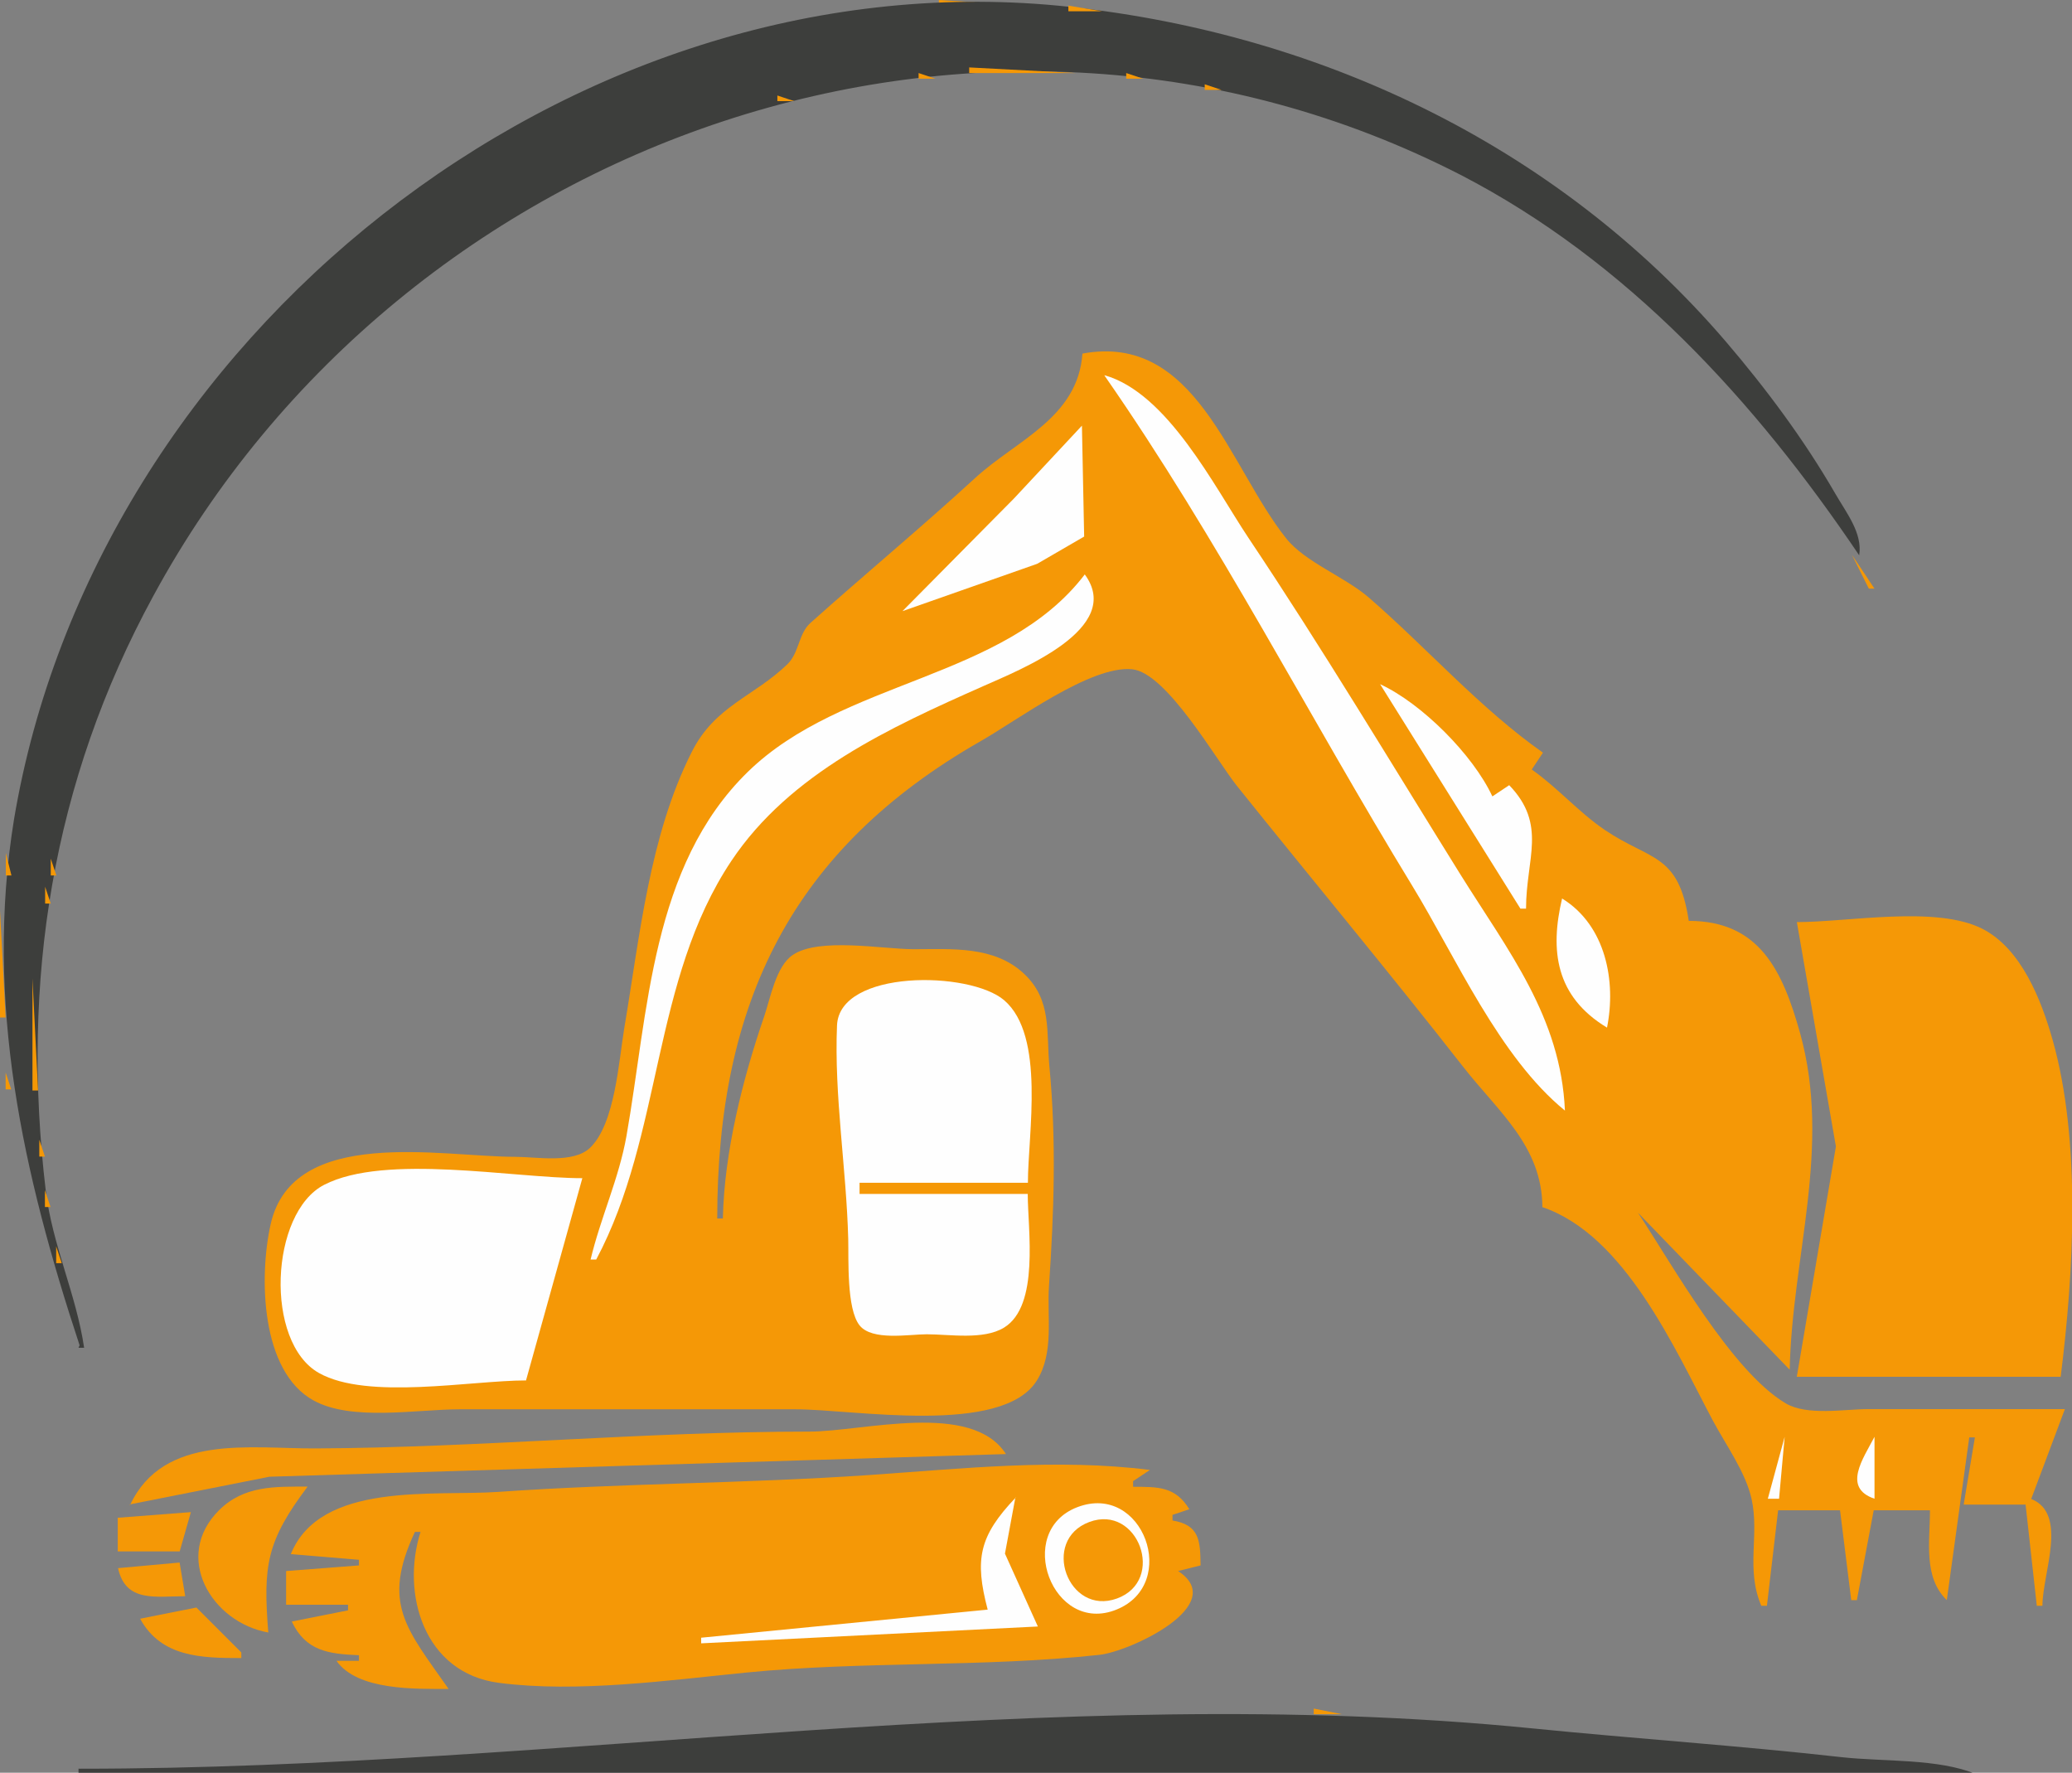
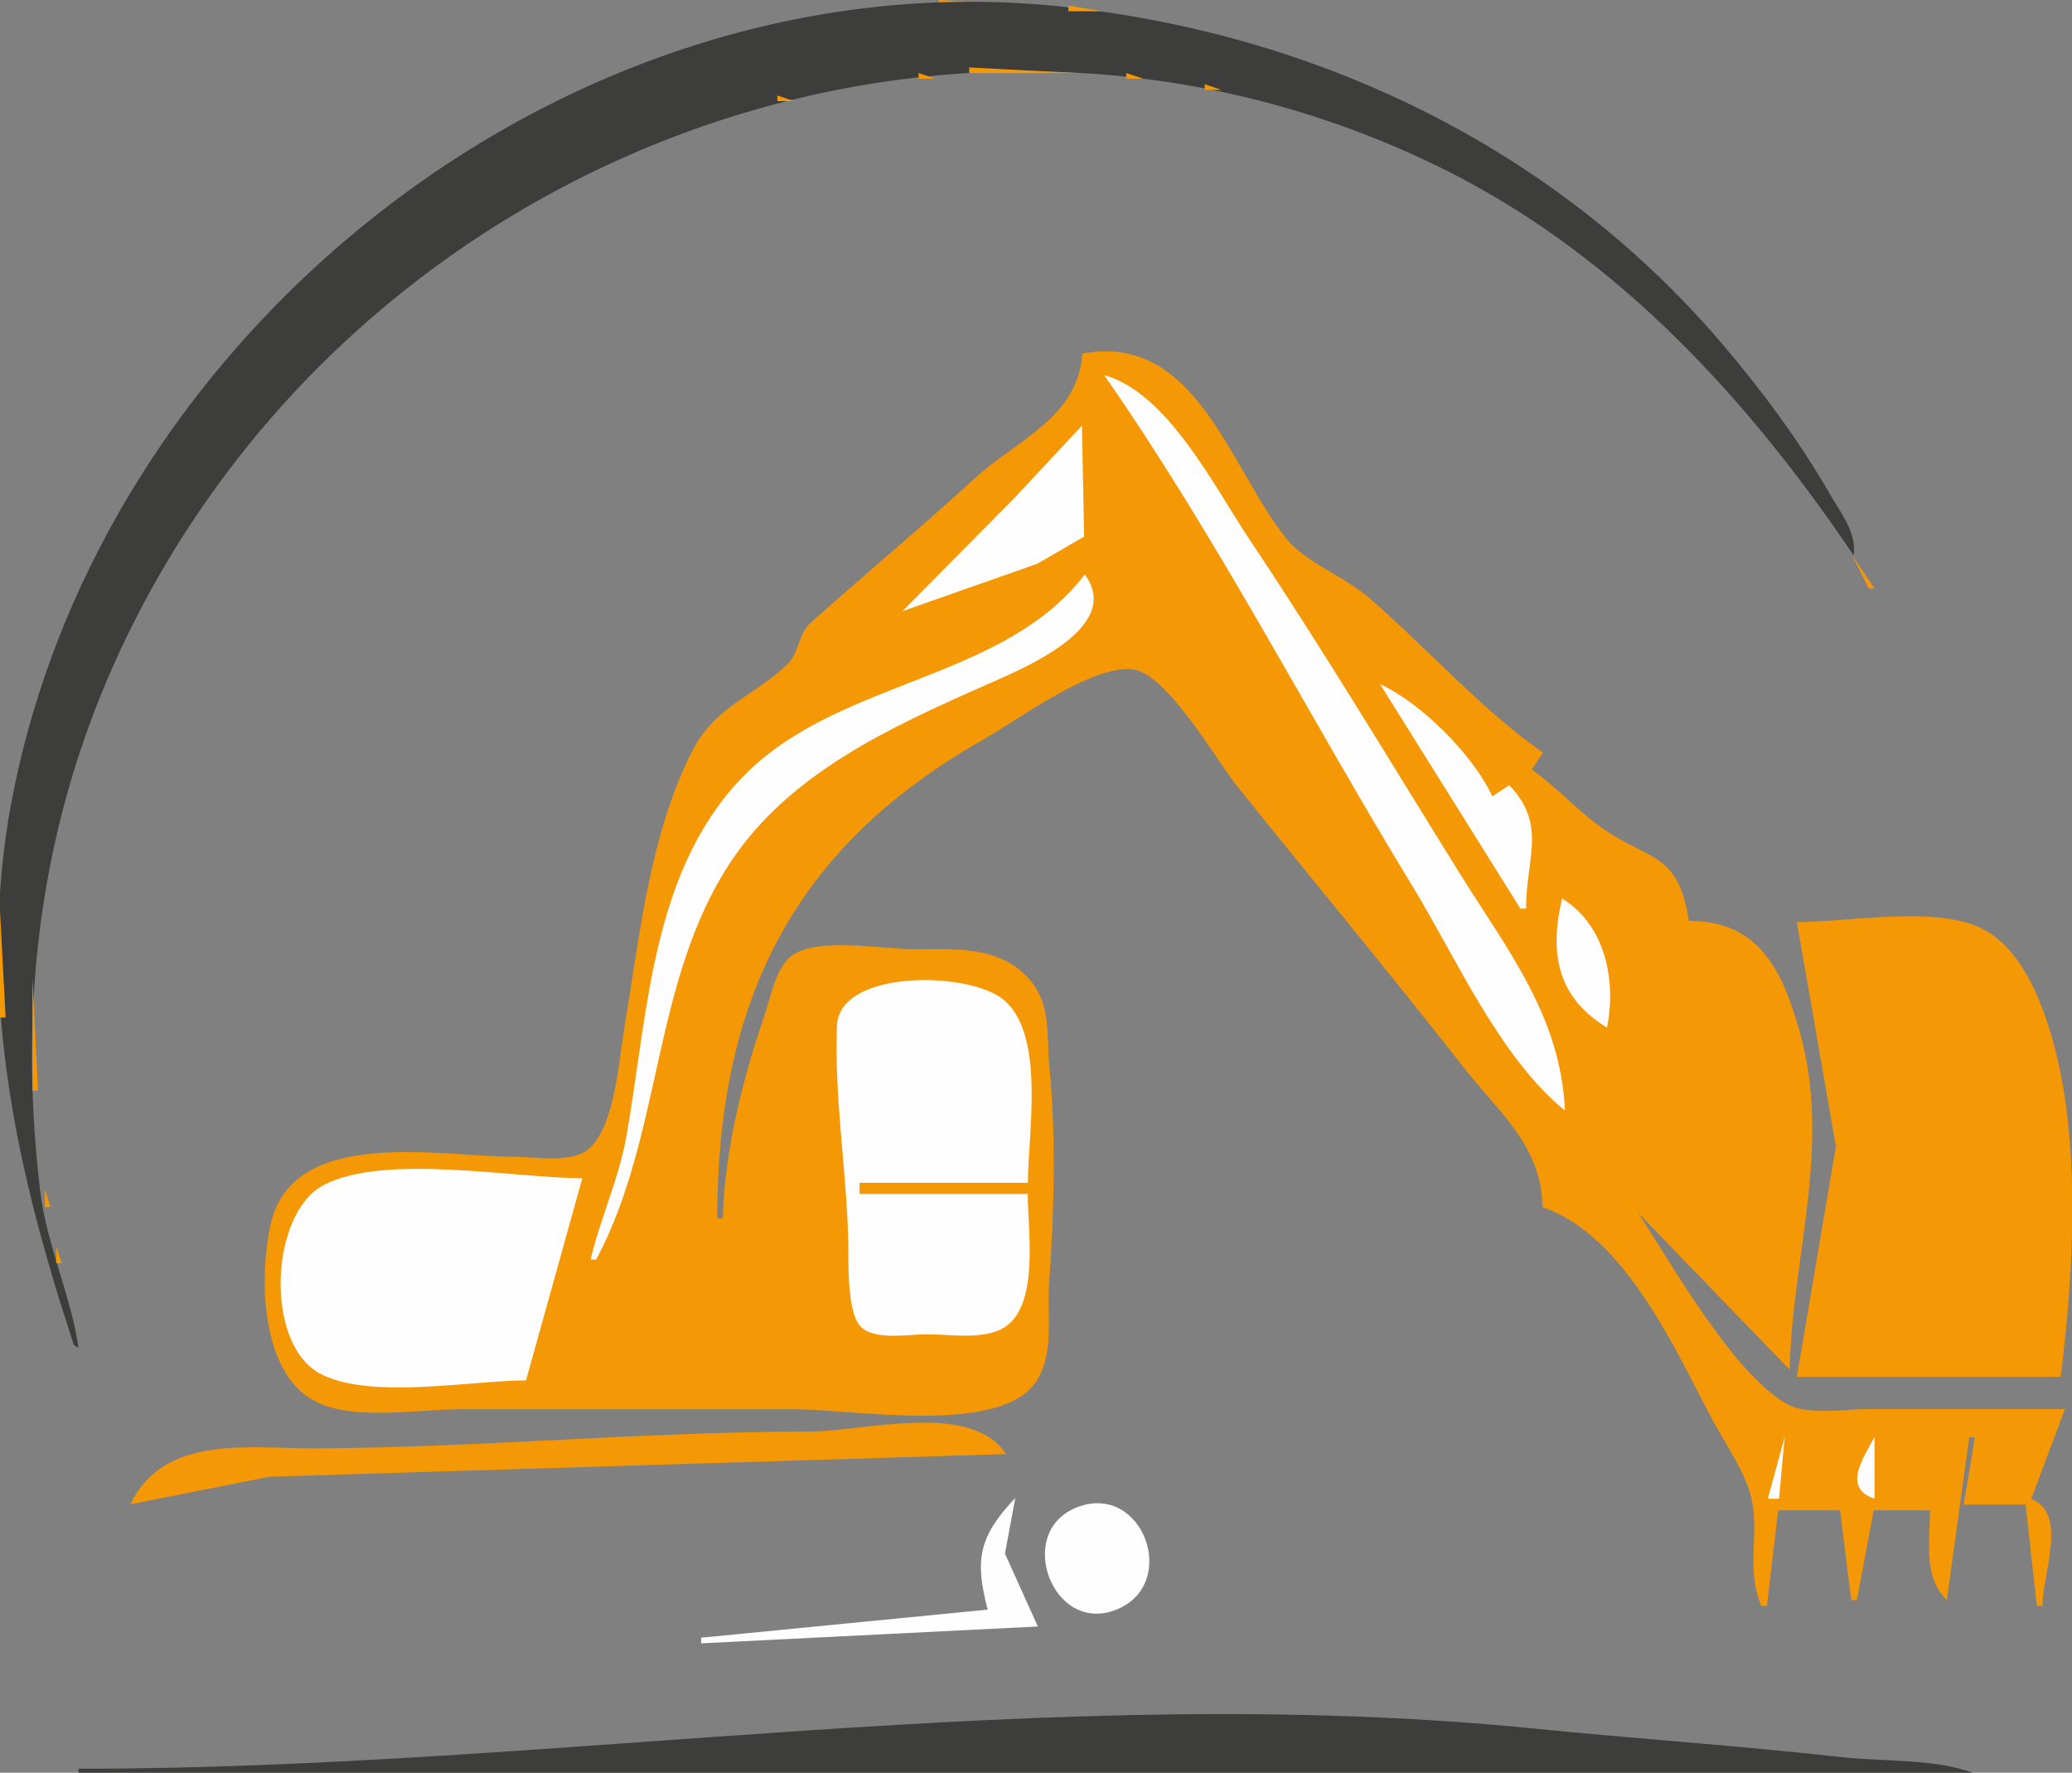
<svg xmlns="http://www.w3.org/2000/svg" width="512" height="438" version="1.1">
  <rect width="100%" height="100%" fill="#808080" stroke="none" />
  <path d="m232 0v1.39h22.2z" fill="#f59806" />
-   <path d="m19.4 333h1.39c-1.95-13.2-7.89-25.5-9.48-38.8-6.15-51.7 1.54-101 26.6-147 61.9-114 206-164 323-104 41.2 21.3 72.9 56 98.5 94 0.898-5.49-3.25-10.6-5.94-15.3-7.7-13.3-17-25.8-27-37.5-42.2-49.2-102-76.9-165-83-121-11.5-238 82-258 201-7.36 45.3 2.26 87.7 16.2 130z" fill="#3d3e3c" />
+   <path d="m19.4 333c-1.95-13.2-7.89-25.5-9.48-38.8-6.15-51.7 1.54-101 26.6-147 61.9-114 206-164 323-104 41.2 21.3 72.9 56 98.5 94 0.898-5.49-3.25-10.6-5.94-15.3-7.7-13.3-17-25.8-27-37.5-42.2-49.2-102-76.9-165-83-121-11.5-238 82-258 201-7.36 45.3 2.26 87.7 16.2 130z" fill="#3d3e3c" />
  <path d="m264 1.39v1.39h8.32l-8.32-1.39m17.6 1.85 0.924 0.462-0.924-0.462m5.55 1.39 0.924 0.463-0.924-0.463m-91.6 1.39 0.924 0.463-0.924-0.463m98.5 0 0.924 0.463-0.924-0.463m6.94 1.39 0.924 0.463-0.924-0.463m-117 1.39 0.924 0.463-0.924-0.463m122 0 0.924 0.463-0.924-0.463m-128 1.39 0.924 0.463-0.924-0.463m61.5 6.47v1.39h26.4l-26.4-1.39m-12.5 1.39v1.39h4.16l-4.16-1.39m51.3 0v1.39h4.16l-4.16-1.39m12 1.85 0.924 0.463-0.924-0.463m7.4 0.925v1.39h4.16l-4.16-1.39m-97.6 1.85 0.924 0.463-0.924-0.463m104 0 0.924 0.463-0.924-0.463m-112 0.925v1.39h4.16l-4.16-1.39m119 0.462 0.924 0.463-0.924-0.463m-128 2.77 0.924 0.463-0.924-0.463m142 1.39 0.924 0.463-0.924-0.463m31 0.925 1.39 1.39-1.39-1.39m9.71 5.55 1.39 1.39-1.39-1.39m0 11.1 1.39 1.39-1.39-1.39m-268 2.77 1.39 1.39-1.39-1.39m289 0 1.39 1.39-1.39-1.39m-259 1.39 1.39 1.39-1.39-1.39m246 0 1.39 1.39-1.39-1.39m-279 1.39 1.39 1.39-1.39-1.39m300 2.77 1.39 1.39-1.39-1.39m-307 2.77 1.39 1.39-1.39-1.39m298 1.39 1.39 1.39-1.39-1.39m4.16 2.77 1.39 1.39-1.39-1.39m12.5 0 1.39 1.39-1.39-1.39m-295 2.77 1.39 1.39-1.39-1.39m-29.1 1.39 1.39 1.39-1.39-1.39m318 0 1.39 1.39-1.39-1.39m-319 1.39 1.39 1.39-1.39-1.39m25 1.39 1.39 1.39-1.39-1.39m302 4.16 1.39 1.39-1.39-1.39m1.39 1.39 1.39 1.39-1.39-1.39m-312 1.39 1.39 1.39-1.39-1.39m-1.39 1.39 1.39 1.39-1.39-1.39m-30.5 5.55 1.39 1.39-1.39-1.39m-1.39 1.39 1.39 1.39-1.39-1.39m365 0 1.39 1.39-1.39-1.39m-366 1.39 1.39 1.39-1.39-1.39m208 2.77c-1.15 15.8-16.2 21.3-26.4 30.6-13.4 12.3-27.5 24-40.8 35.9-3.01 2.69-2.74 7.32-5.69 10.2-8.35 8.07-18 10.3-23.7 21.8-10.4 20.6-12.8 45.5-16.6 68-1.36 8.06-2.28 23.8-8.49 29.7-4.14 3.94-13.2 2.22-18.4 2.22-18.4 0-55-7.75-60.5 16.6-2.91 12.9-2.53 36.4 10.6 43.6 9.42 5.19 25.5 2.18 36 2.18h83.2c14.2 0 50.9 6.59 59.5-7.08 4.34-6.88 2.5-15.8 3.02-23.4 1.24-18.1 1.84-36 0.111-54.1-0.812-8.52 0.663-16.5-6.24-23-7.39-6.99-17.9-6.1-27.3-6.1-7.66 0-23.4-2.99-29.9 1.43-4.16 2.81-5.51 10.7-7.06 15.2-5.33 15.5-9.85 33.5-10.2 49.9h-1.39c6e-3 -53.3 18.4-91.3 65.2-118 8.73-4.96 27.1-18.7 37.3-17.7 8.5 0.789 20.8 22.4 25.9 28.8 18.6 23.2 37.6 46 55.9 69.4 8.76 11.2 19.5 19.6 19.6 34.7 20.4 6.92 32.7 35 42.1 52.7 3.2 5.99 8.13 12.8 9.59 19.4 1.99 9.1-1.49 17.2 2.4 26.4h1.39l2.77-23.6h15.3l2.77 22.2h1.39l4.16-22.2h13.9c0 7.71-1.7 16.5 4.16 22.2l5.55-40.2h1.39l-2.77 16.6h15.3l2.77 25h1.39c0.022-8.14 6.41-22.7-2.77-26.4l8.32-22.2h-48.6c-5.89 0-15.1 1.71-20.4-1.43-13.4-7.98-27.9-34.1-36.5-47.1l37.5 38.8c0.583-28 10.4-55 2.56-83.2-4.34-15.5-10.1-27.7-27.5-27.7-2.52-16.8-9.43-14.8-20.8-22.5-6.47-4.41-11.6-10.4-18-14.9l2.77-4.16c-15.5-10.9-28.6-25.8-43-38.3-5.99-5.19-15.8-8.76-20.5-14.7-14.2-17.9-22.3-50.8-50.3-45.6m-215 5.55 1.39 1.39z" fill="#f59806" />
  <path d="m273 92.9c28.1 40.4 50.4 84.1 76 126 10.8 17.7 21.5 42.3 37.7 55.5-1.01-23.1-14-39.4-25.8-58.3-17.3-27.8-34.2-56-52.4-83.2-8.52-12.8-20-35.8-35.6-40.2z" fill="#fefefe" />
  <path d="m70.8 97.1 1.39 1.39-1.39-1.39m359 1.39 1.39 1.39-1.39-1.39m6.94 0 1.39 1.39-1.39-1.39m-391 1.39 1.39 1.39-1.39-1.39m386 0 1.39 1.39-1.39-1.39m9.71 4.16 1.39 1.39z" fill="#f59806" />
  <path d="m223 151 33.3-11.7 11.6-6.73-0.551-27.4-16.8 18z" fill="#fefefe" />
  <path d="m438 108 1.39 1.39-1.39-1.39m5.55 0 1.39 1.39-1.39-1.39m-386 4.16 1.39 1.39-1.39-1.39m388 0 1.39 1.39-1.39-1.39m-2.77 2.77 1.39 1.39-1.39-1.39m5.55 1.39 1.39 1.39-1.39-1.39m-418 4.16 1.39 1.39-1.39-1.39m416 0 1.39 1.39-1.39-1.39m2.77 4.16 1.39 1.39-1.39-1.39m4.16 1.39 1.39 1.39-1.39-1.39m-1.39 2.77 1.39 1.39-1.39-1.39m-409 4.16 1.39 1.39-1.39-1.39m412 0 1.39 1.39-1.39-1.39m2.77 4.16 4.16 8.32h1.39z" fill="#f59806" />
  <path d="m268 142c-19.9 26-59.7 25.8-83.2 48.7-23.9 23.3-24.6 59.4-30 90-1.86 10.5-6.41 20.2-8.86 30.5h1.39c16.5-31 13.7-69 33.4-98.5 14.5-21.7 39.3-33 62.3-43.2 8.97-4 34.9-14.2 25-27.6z" fill="#fefefe" />
  <path d="m38.8 143 1.39 1.39-1.39-1.39m-27.3 24.5 0.463 0.924z" fill="#f59806" />
  <path d="m341 169 34.7 55.5h1.39c8e-3 -12.4 5.27-20.7-4.16-30.5l-4.16 2.77c-4.79-10.3-17.5-23-27.7-27.7z" fill="#fefefe" />
-   <path d="m8.79 177 0.463 0.924-0.463-0.924m-2.77 11.1 0.463 0.924-0.463-0.924m13.9 0 0.463 0.924-0.463-0.924m-1.39 4.16 0.463 0.924-0.463-0.924m-13.9 2.77 0.463 0.924-0.463-0.924m11.1 6.94 0.463 0.924-0.463-0.924m-1.39 5.55 0.463 0.924-0.463-0.924m-12.9 3.24v5.55h1.39l-1.39-5.55m11.1 1.39v4.16h1.39l-1.39-4.16m-1.39 6.94v4.16h1.39z" fill="#f59806" />
  <path d="m386 222c-3.04 12.8-1.65 24.2 11.1 31.9 2.28-11.3-0.211-25.2-11.1-31.9z" fill="#fefefe" />
  <path d="m0 225v26.4h1.39l-1.39-26.4m444 2.77 9.66 55.5-9.66 56.9h65.2c3.24-25.6 5.08-58.2-1.98-83.2-2.78-9.84-7.73-22.6-17.4-27.5-11.4-5.79-33.1-1.64-45.8-1.64m-436 13.9v27.7h1.39z" fill="#f59806" />
  <path d="m254 295h-41.6v-2.77h41.6c0-12 4.39-36.3-5.87-45.1-8.53-7.29-40.7-7.64-41.3 6.22-0.73 17.4 2.31 35.3 2.77 52.7 0.133 5.13-0.436 17.3 2.79 21.4 3.1 3.91 12.2 2.22 16.6 2.22 5.69 0 14 1.46 19.1-1.64 8.86-5.41 5.87-24.3 5.87-33z" fill="#fefefe" />
-   <path d="m1.39 265v4.16h1.39l-1.39-4.16m8.32 16.6v4.16h1.39l-1.39-4.16m-5.09 2.31 0.463 0.924-0.463-0.924m1.39 5.55 0.463 0.924z" fill="#f59806" />
  <path d="m130 341 13.9-49.9c-17 0-48.7-6.14-63.8 1.64-13.4 6.9-14.8 38.9-1.28 46.5 12 6.75 37.6 1.83 51.2 1.83z" fill="#fefefe" />
  <path d="m7.4 295 0.463 0.924-0.463-0.924m3.7-0.925v4.16h1.39l-1.39-4.16m-2.31 6.47 0.463 0.924-0.463-0.924m4.16 1.39 0.463 0.924-0.463-0.924m-2.77 2.77 0.463 0.924-0.463-0.924m3.7 3.24v4.16h1.39l-1.39-4.16m18 63.8 34.7-6.88 182-5.6c-8.49-13.2-35.3-5.55-48.6-5.55-40.7 0-81.5 3.96-122 4.16-16.1 0.078-37.5-3.67-45.8 13.9z" fill="#f59806" />
  <path d="m441 355-4.16 15.3h2.77l1.39-15.3m22.2 0c-2.84 5.45-7.99 12.6 0 15.3z" fill="#fefefe" />
-   <path d="m72.1 384 16.6 1.39v1.39l-18 1.39v8.32h15.3v1.39l-13.9 2.77c3.47 7.29 9.04 8 16.6 8.32v1.39h-5.55c5.19 7.38 19.5 6.93 27.7 6.94-10.5-15-16.6-21.1-8.32-38.8h1.39c-4.86 15.2 0.771 34.9 19.4 37.3 19.3 2.5 41.8-0.631 61-2.54 29-2.88 58.5-1.24 87.4-4.39 7.47-0.813 32.2-12.3 19.4-20.7l5.55-1.39c-0.073-6.15-0.269-9.99-6.94-11.1v-1.39l4.16-1.39c-3.45-5.63-7.65-5.53-13.9-5.55v-1.39l4.16-2.77c-23-2.9-46.4-0.311-69.4 1.26-30.5 2.09-61.1 2.03-91.6 4.16-16 1.12-44-2.65-51.3 15.4m-5.55 19.4c-1.31-16.6-0.451-22.6 9.71-36.1-8.07 1e-3 -15.7-0.309-21.9 5.85-11.5 11.5-1.85 27.7 12.2 30.2z" fill="#f59806" />
  <path d="m251 370c-9.11 9.56-10.2 15.3-6.94 27.7l-70.8 6.94v1.39l83.2-4.16-8.13-18 2.58-13.9m15.3 2.42c-15.7 6.01-6.09 31.7 9.68 25.3 15.7-6.34 6.53-31.5-9.68-25.3z" fill="#fefefe" />
-   <path d="m29.1 375v8.32h15.3l2.77-9.71-18 1.39m240 1.05c-12.1 4.51-5.24 23.3 6.85 18.9 12.2-4.47 5.19-23.4-6.85-18.9m-240 11.4c1.87 8.58 9.32 6.94 16.6 6.94l-1.39-8.32-15.3 1.39m5.55 12.5c5.23 9.54 15.2 9.71 25 9.71v-1.39l-11.1-11.1-13.9 2.77m290 22.2v1.39h6.94z" fill="#f59806" />
  <path d="m19.4 437v1.39h469c-9.44-3.96-23-3.08-33.3-4.23-25.4-2.85-50.9-4.56-76.3-7.1-119-11.9-240 9.95-359 9.95z" fill="#3d3e3c" />
</svg>